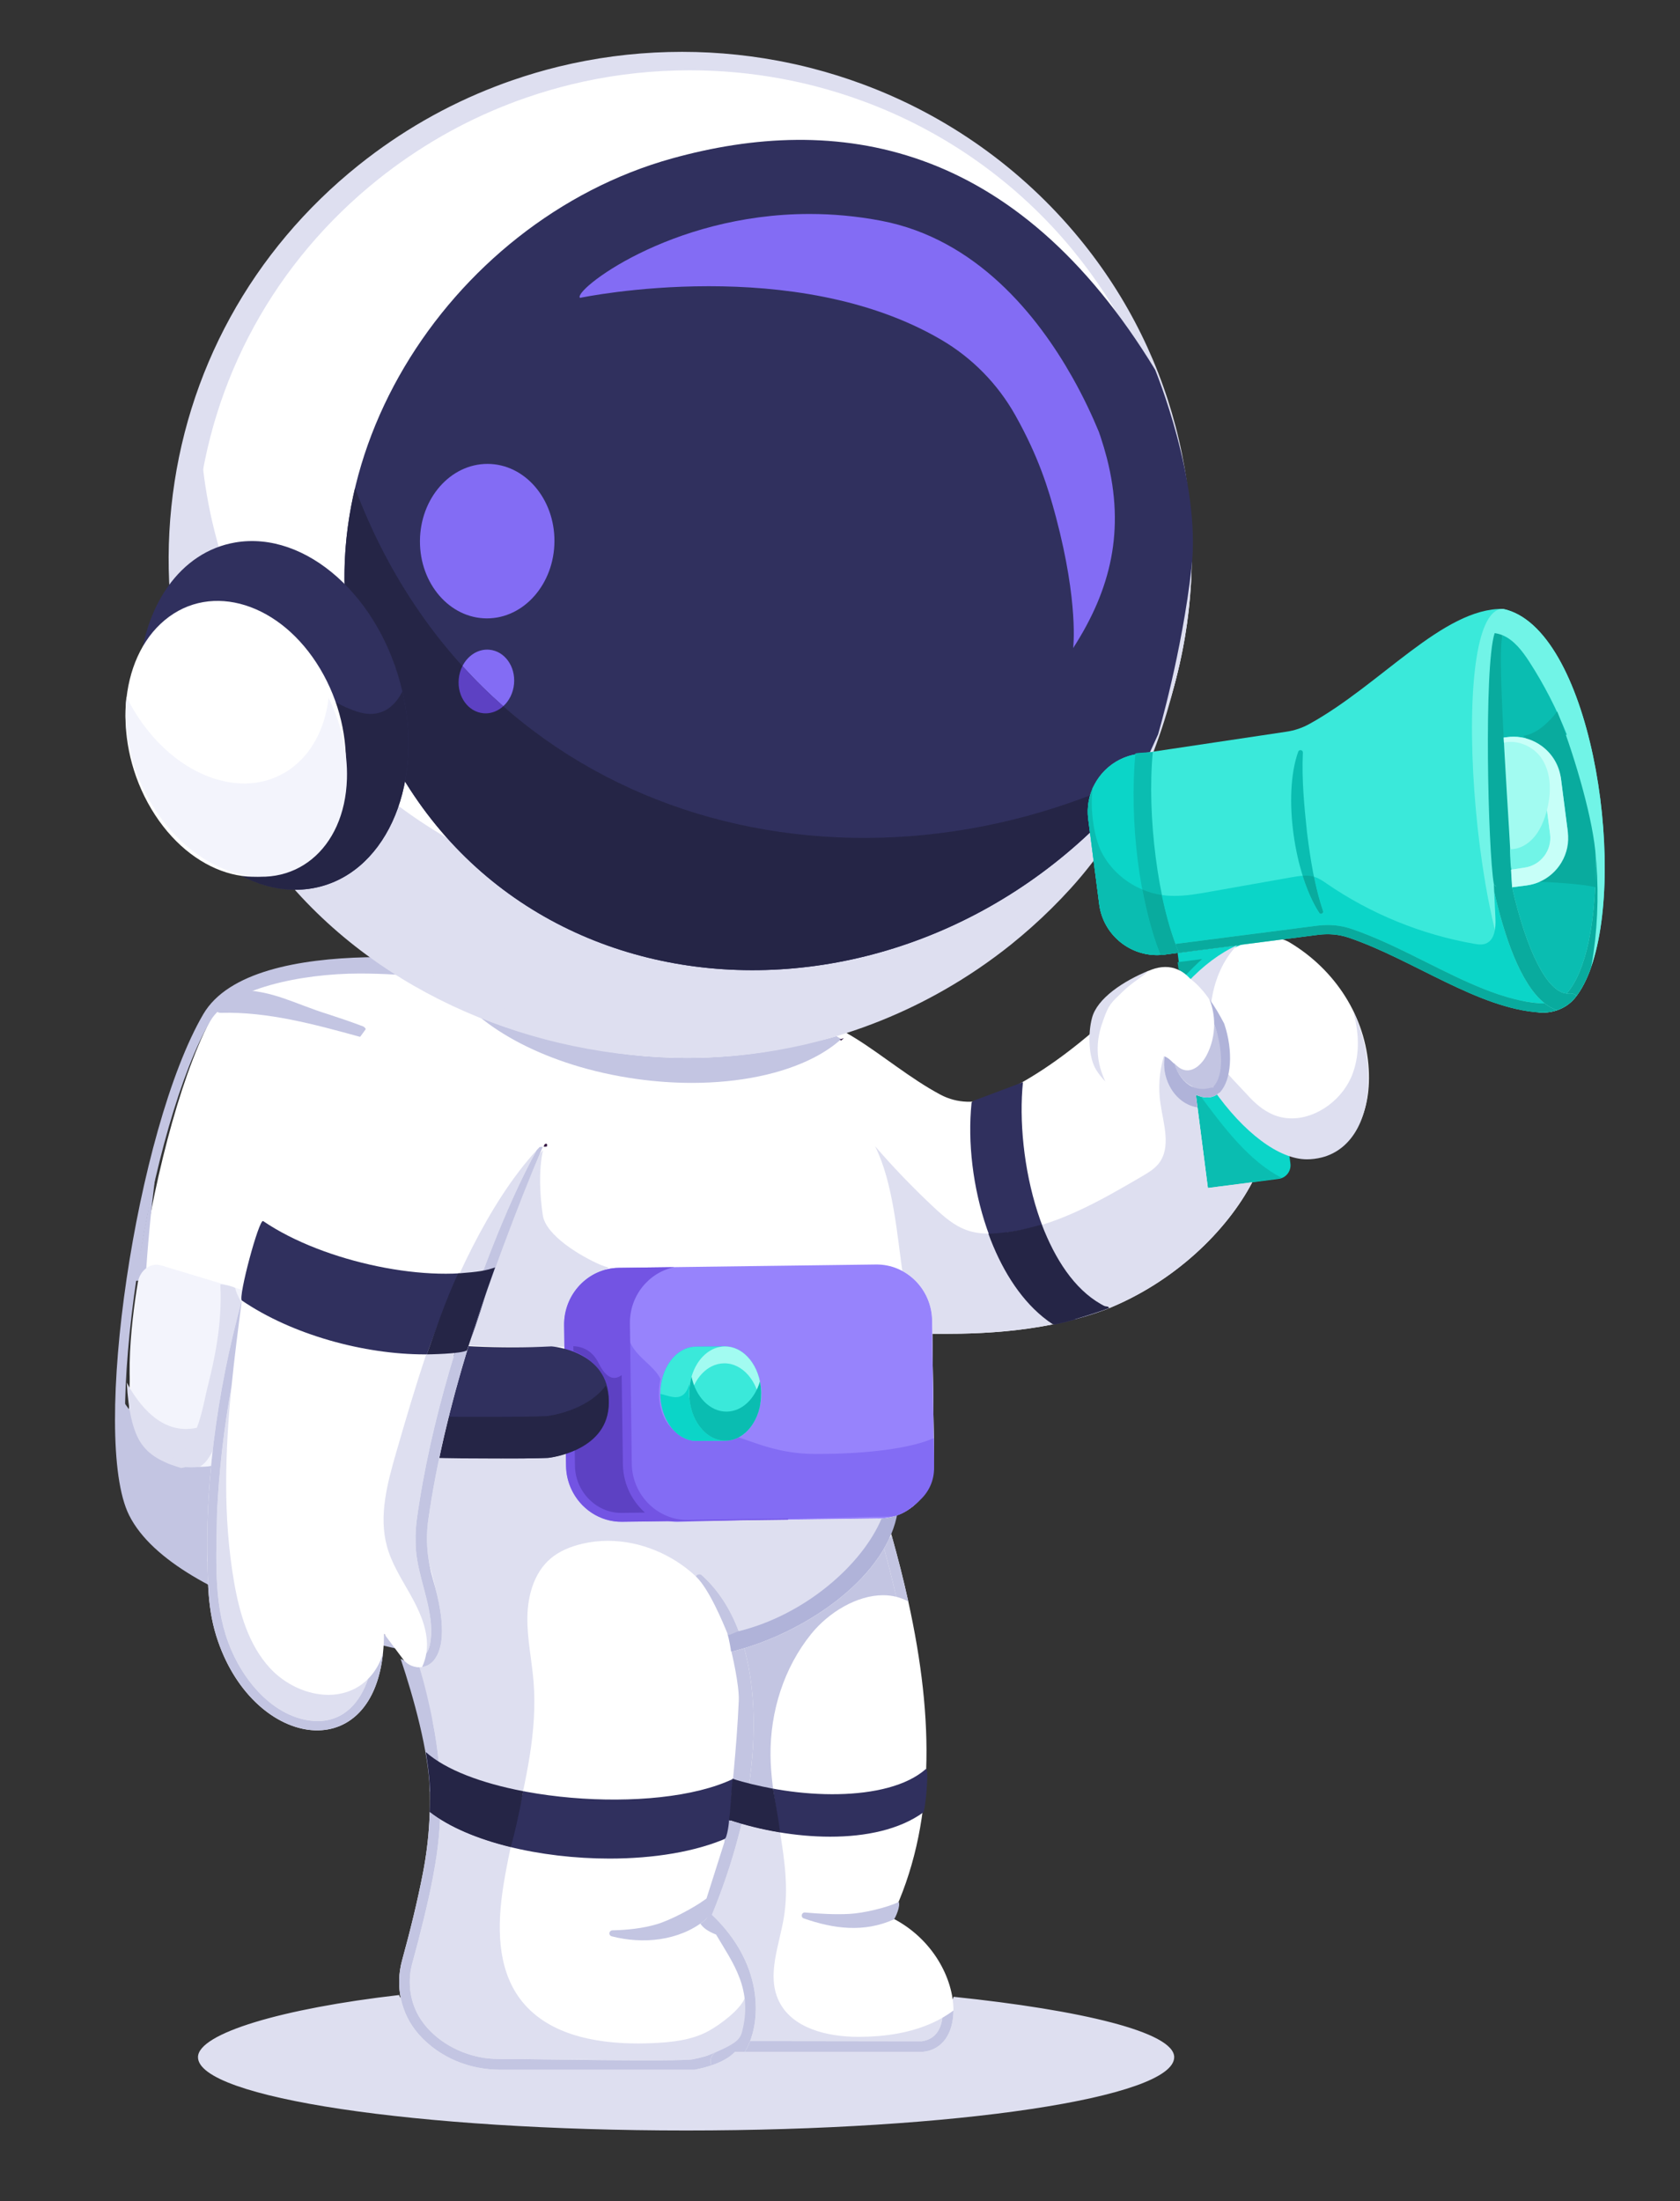
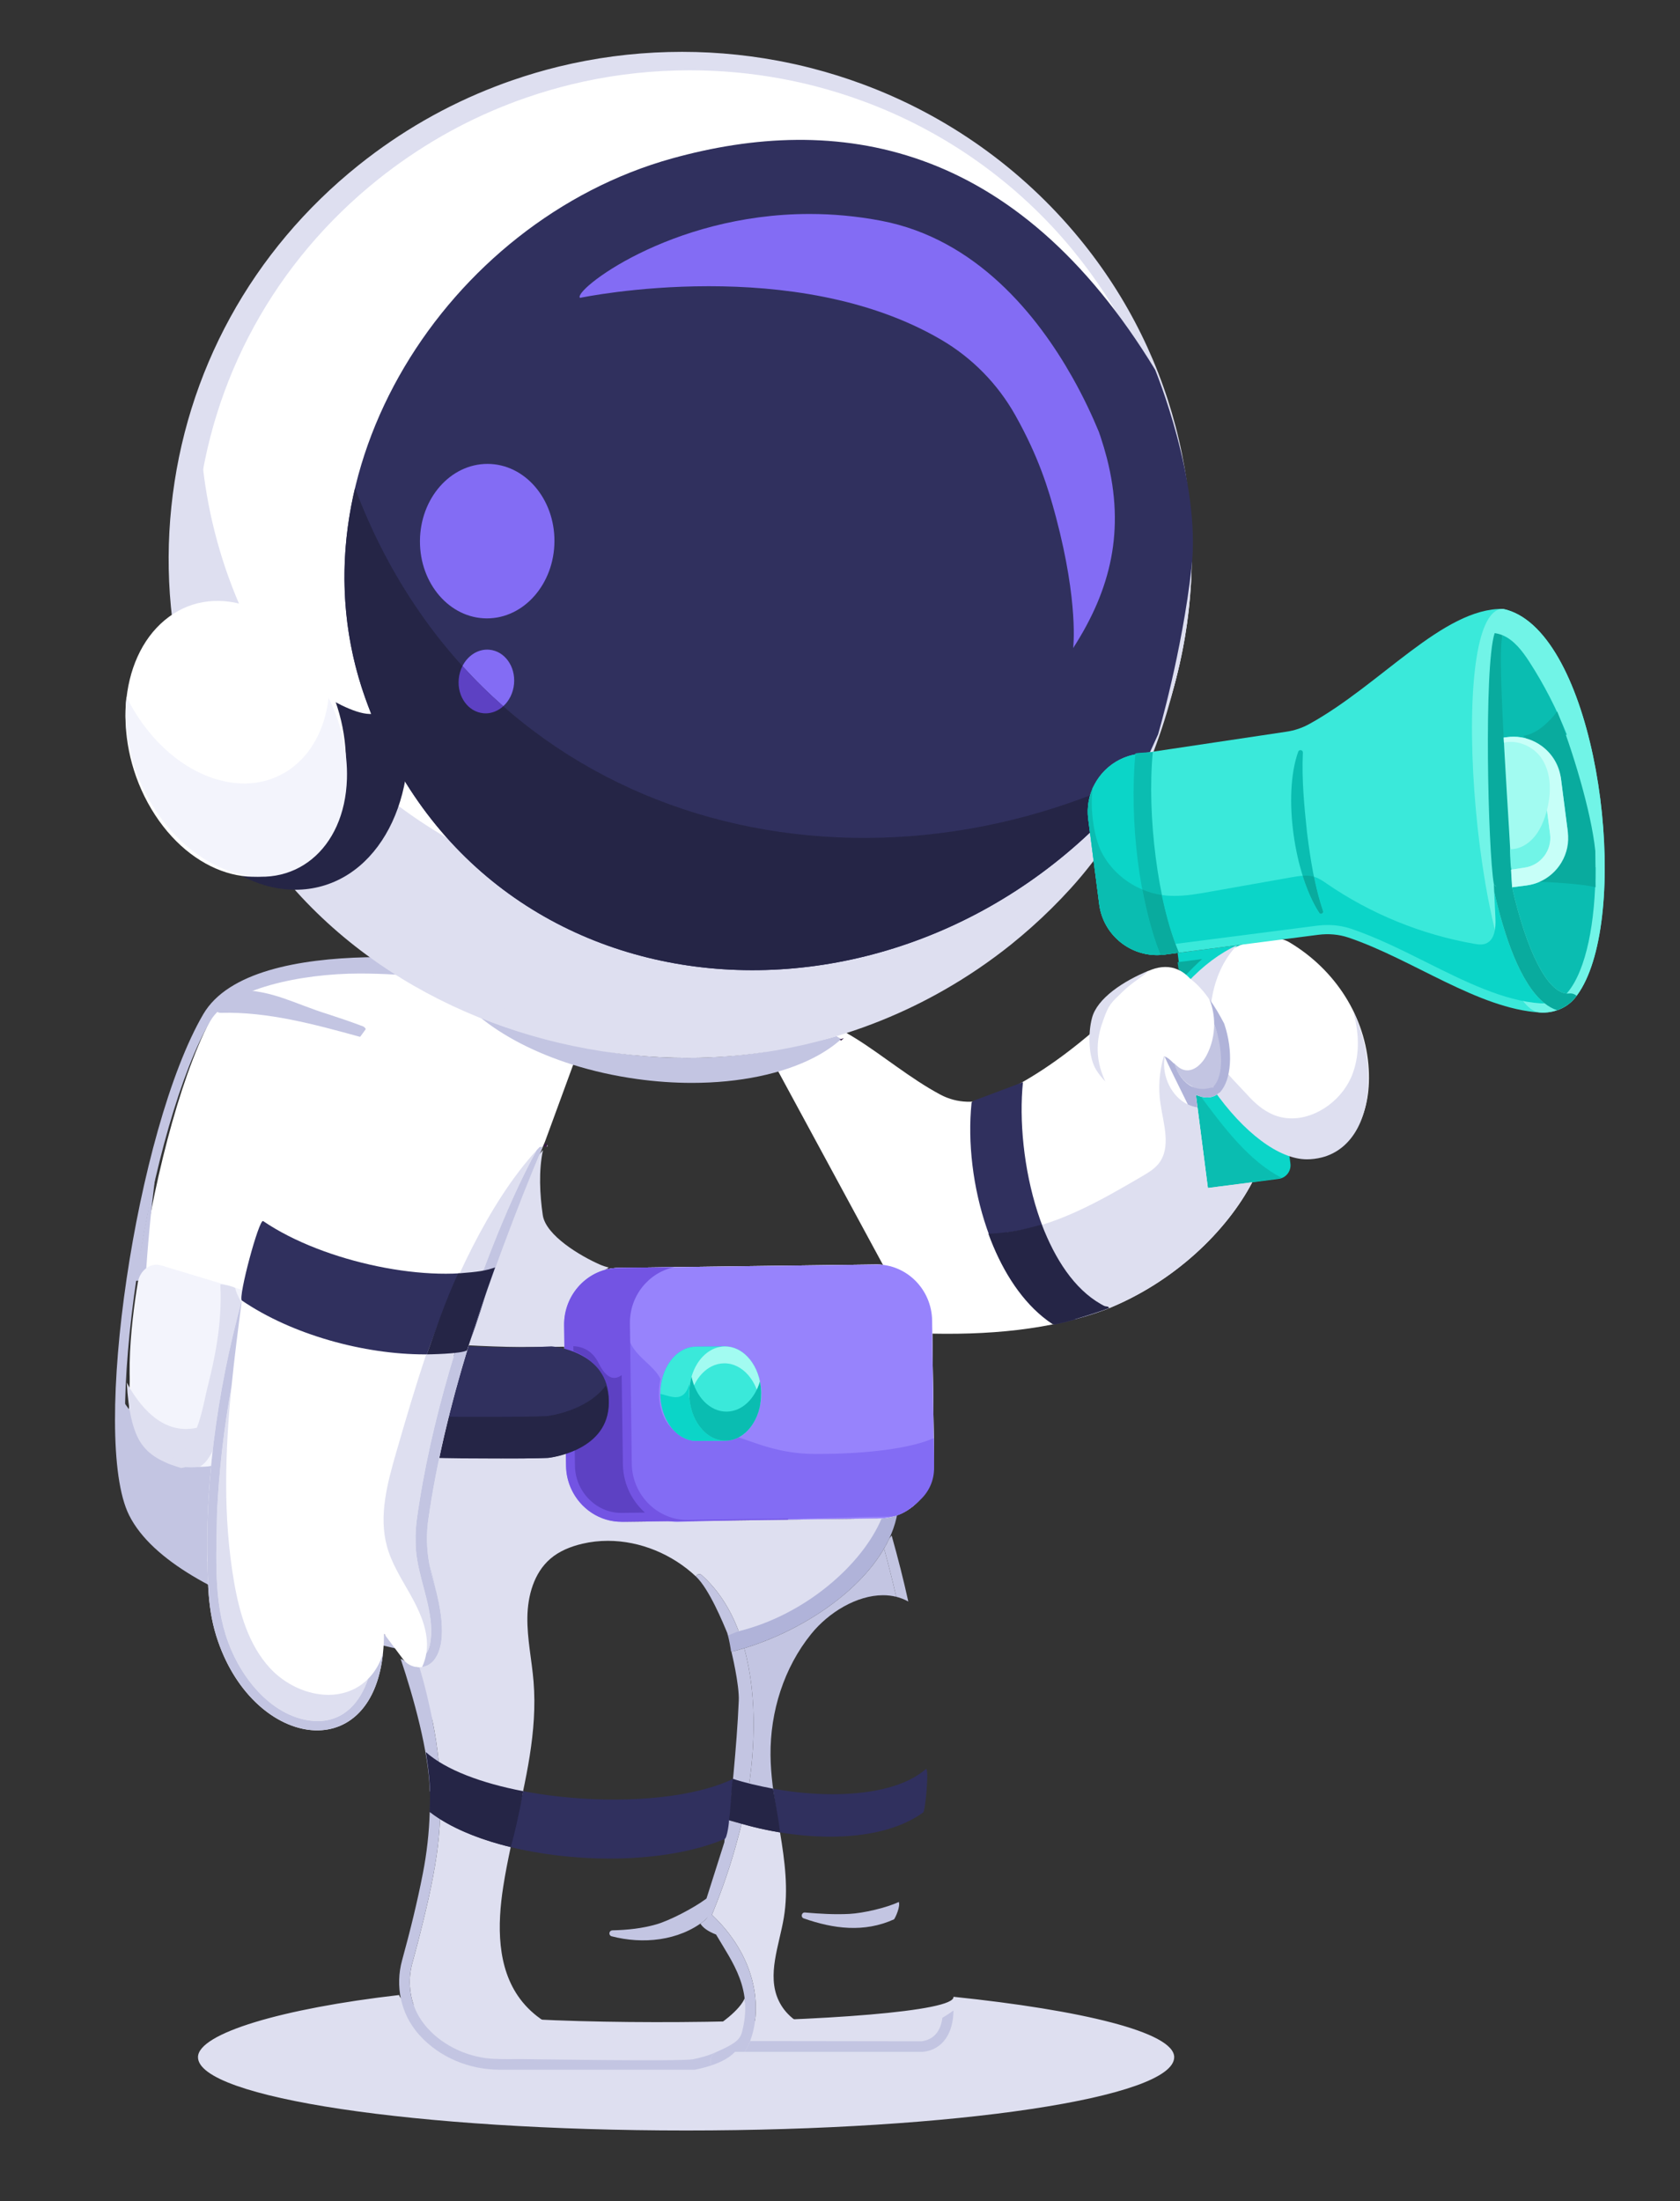
<svg xmlns="http://www.w3.org/2000/svg" xmlns:ns1="http://www.serif.com/" width="100%" height="100%" viewBox="0 0 2177 2852" version="1.1" xml:space="preserve" style="fill-rule:evenodd;clip-rule:evenodd;stroke-linejoin:round;stroke-miterlimit:2;">
  <rect x="0" y="0" width="2177" height="2852" fill="#333333" stroke="none" />
  <rect id="Plan-de-travail51" ns1:id="Plan de travail51" x="0" y="0" width="2176.47" height="2851.66" style="fill:none;" />
  <path d="M889.063,2760.5C539.742,2760.5 256.563,2717.97 256.563,2665.5C256.563,2634.7 365.977,2602.34 517.218,2584.98C527.477,2637.3 1240.78,2625.37 1235.52,2587.27C1400.76,2604.41 1521.56,2633.06 1521.56,2665.5C1521.56,2717.97 1238.38,2760.5 889.063,2760.5Z" style="fill:rgb(222,223,240);fill-rule:nonzero;" />
  <path d="M643.18,1265.17L633.549,1349.03L628.659,1391.75L544.144,2128.36C544.144,2128.36 501.341,2118.79 444.831,2100.58C433.776,2097.01 422.193,2093.13 410.308,2088.92C321.724,2057.58 216.182,2008.32 184.208,1944.2C136.419,1848.33 196.444,1451.27 279.901,1308.29C318.138,1242.74 453.008,1242.83 547.201,1251.77C557.729,1252.75 567.76,1253.86 577.073,1255.02C616.359,1259.81 643.18,1265.17 643.18,1265.17Z" style="fill:white;fill-rule:nonzero;" />
  <path d="M268.416,2034.3C228.586,2006.72 183.855,1978.99 167.257,1945.7C157.966,1927.07 156.582,1840.79 153.023,1803.91C184.941,1864.24 233.351,1870.46 274.027,1870.46C274.334,1870.46 273.721,1908.26 274.028,1908.26C270.581,1950.81 268.703,1992.92 268.416,2034.3Z" style="fill:rgb(195,197,226);" />
  <path d="M188.472,1660.01C185.691,1659.59 182.904,1659.38 180.126,1659.38C178.55,1659.38 176.978,1659.44 175.412,1659.57C183.04,1612.86 191.725,1567.23 201.257,1523.39C195.421,1570.56 191.091,1616.53 188.472,1660.01Z" style="fill:rgb(195,197,226);" />
  <path d="M465.956,1261.42C389.81,1261.42 296.88,1281.2 272.677,1322.67C234.854,1387.47 198.323,1514.21 177.341,1653.42C156.819,1789.59 156.854,1904.25 177.43,1945.53C224.849,2040.65 471.518,2096.06 532.256,2111.33L628.041,1276.33C588.378,1269.2 526.437,1261.42 465.956,1261.42ZM556.089,2145.15L541.154,2141.81C528.57,2138.99 227.637,2084.32 167.257,1963.18C117.354,1863.09 176.634,1462.76 263.362,1314.17C328.128,1203.2 633.128,1249.13 645.88,1251.69L658.294,1254.18L556.089,2145.15Z" style="fill:rgb(195,197,226);fill-rule:nonzero;" />
  <path d="M208.909,1639.64L330.378,1676.34C341.221,1679.62 348.815,1690.98 348.818,1704.03C348.826,1751.8 343.932,1862.14 299.766,1889.61C263.107,1912.42 211.573,1897.98 185.724,1861.47C156.811,1820.64 169.888,1714.17 178.564,1661.92C181.26,1645.68 195.156,1635.48 208.909,1639.64Z" style="fill:rgb(243,244,252);fill-rule:nonzero;" />
  <path d="M234.421,1902.1C214.525,1895.51 196.277,1889.03 183.345,1870.77C172.499,1855.45 166.133,1828.03 164.318,1791.38C165.846,1794.48 167.466,1797.43 169.174,1800.22C193.107,1839.17 218.401,1851.58 240.911,1851.58C254.533,1851.58 267.134,1847.04 277.799,1841.09C276.225,1851.67 274.75,1862.29 273.387,1872.85C263.088,1887.58 253.589,1899.79 234.421,1902.1Z" style="fill:rgb(222,223,240);fill-rule:nonzero;" />
  <path d="M211.789,1892.45C256.904,1883.27 261.295,1825.71 270.416,1791.38C276,1768.68 288.537,1717.5 285.511,1664.68C285.397,1662.69 304.682,1667.38 304.953,1669.21C306.225,1678.01 314.523,1687.57 314.326,1695.87C313.605,1716.25 295.146,1883.19 258.391,1900.57C247.613,1902.42 220.648,1900.99 211.789,1892.45Z" style="fill:rgb(222,223,240);fill-rule:nonzero;" />
  <path d="M465.477,1343.16C407.716,1327.32 347.047,1310.78 286.948,1312.34C268.843,1313.06 288.473,1283.94 306.619,1282.34C355.411,1283.5 379.867,1300.11 425.797,1314.34C440.672,1319.18 455.354,1324.2 470.076,1329.74C473.745,1331.12 475.601,1335.21 474.221,1338.88C472.894,1342.42 469.028,1344.27 465.477,1343.16Z" style="fill:rgb(195,197,226);fill-rule:nonzero;" />
  <path d="M1635.19,1220.65L1672.16,1507.65C1673.41,1517.37 1666.54,1526.27 1656.82,1527.52L1565.23,1539.32L1525.99,1234.71L1635.19,1220.65Z" style="fill:rgb(11,213,200);fill-rule:nonzero;" />
  <path d="M1549.14,1541.32L1531.03,1424.04C1534.99,1423.39 1538.99,1422.4 1543.07,1421.04C1546.72,1420.2 1550.21,1419.02 1553.57,1417.47C1585.59,1460.63 1618.15,1504.33 1661.27,1526.38L1549.14,1541.32Z" style="fill:rgb(10,189,177);" />
  <path d="M1536.65,1263.32C1533.58,1260.62 1530.42,1258.18 1527.18,1255.95L1525.99,1246.73L1557.77,1242.64C1550.63,1249.06 1543.6,1255.95 1536.65,1263.32Z" style="fill:rgb(9,171,158);" />
  <path d="M1546.45,1271.44C1575.86,1236.94 1611.4,1214.5 1654.62,1216.21C1660.23,1216.44 1665.76,1217.92 1670.58,1220.8C1670.88,1220.98 1671.19,1221.16 1671.5,1221.35C1730.05,1256.5 1769.73,1317.11 1773.62,1385.29C1777.26,1449.04 1749.35,1487.64 1711.7,1497.08C1660.71,1509.49 1621.05,1473.7 1581.09,1414.46L1546.45,1271.44Z" style="fill:white;fill-rule:nonzero;" />
  <path d="M1693.5,1502.15C1657.57,1502.15 1611.69,1468.05 1571.88,1411.01C1577.01,1401.96 1580.15,1390.65 1581.34,1378.03C1587.93,1389.81 1607.61,1408.93 1616.67,1418.97C1626.09,1429.41 1636.97,1438.93 1649.96,1444.35C1657.74,1447.61 1665.83,1449.11 1673.94,1449.11C1707.48,1449.1 1741.15,1423.47 1753.01,1390.64C1762.52,1364.36 1760.95,1335.85 1752.96,1308.77C1764.42,1333.06 1771.29,1359.32 1772.83,1386.37C1776.25,1446.15 1753.14,1489.62 1712.63,1499.77C1706.17,1501.35 1699.82,1502.15 1693.5,1502.15Z" style="fill:rgb(222,223,240);" />
  <path d="M1568.13,1313.27C1559.93,1298.73 1550.09,1285.04 1538.64,1272.96C1559.43,1250.91 1580.83,1234.9 1603.11,1224.77C1598.45,1229.58 1594.23,1234.83 1590.57,1240.38C1576.41,1261.88 1569.71,1287.44 1568.13,1313.27Z" style="fill:rgb(222,223,240);" />
  <path d="M985.182,1345.27L1073.26,1507.92L1192.17,1727.59C1280.21,1730.63 1362.27,1723.16 1433.56,1696.5C1521.88,1661.41 1589.87,1594.57 1622.7,1531.92L1565.23,1539.32L1549.68,1418.63C1590.34,1436.23 1602.06,1382.14 1584.41,1330.31C1576.45,1306.62 1562.24,1283.39 1541.93,1267.72C1503.01,1225.93 1444.22,1280.3 1416.4,1336.47C1372.99,1373.67 1329.97,1402.52 1287.41,1420.92C1265.38,1430.47 1240.22,1429.74 1219.04,1418.56C1142.03,1377.77 1073.48,1295.98 1005.95,1325.07L985.182,1345.27Z" style="fill:white;fill-rule:nonzero;" />
  <path d="M1454.7,1285C1439.41,1299.86 1436.89,1301.33 1429.79,1321.46C1422.22,1341.8 1416.84,1368.5 1432.35,1401.34C1427.98,1396.8 1424,1391.85 1420.52,1386.35C1410.15,1369.67 1409.83,1338.47 1415.02,1319.11C1421.54,1293.45 1456.34,1270.81 1488.62,1257.72C1479.76,1266.52 1468.38,1271.71 1454.7,1285Z" style="fill:rgb(222,223,240);fill-rule:nonzero;" />
  <path d="M1436.17,1694.95C1419.02,1703.02 1383.02,1713.04 1366.4,1716.29C1286.62,1666.03 1248.48,1530.73 1258.99,1428.94C1259.26,1426.4 1265.41,1424.96 1272.07,1422.31C1278.19,1419.87 1313.97,1406.78 1325.59,1402.1C1315.46,1500.13 1349.29,1655.61 1436.17,1694.95Z" style="fill:rgb(48,48,94);fill-rule:nonzero;" />
-   <path d="M1205.01,1720.62C1204.14,1720.62 1203.26,1720.61 1202.38,1720.61L1202.22,1708.99C1201.82,1679.93 1193.72,1666.31 1170.08,1652.92C1162.44,1599.93 1157.55,1532.34 1133.9,1485.11C1157.89,1512.87 1183.36,1539.36 1210.19,1564.42C1222.94,1576.34 1236.45,1588.21 1252.91,1593.98C1261.82,1597.14 1271.27,1598.35 1280.78,1598.48C1296.61,1642.15 1320.26,1680.97 1351.24,1706.34C1355.48,1709.82 1359.87,1713.05 1364.39,1716C1321.48,1724.64 1275.73,1728.23 1227.93,1728.23C1225.2,1728.23 1207.86,1728.38 1205.12,1728.35L1205.01,1720.62Z" style="fill:rgb(222,223,240);" />
  <path d="M1383.16,1699.56C1348.51,1679.8 1322.27,1641.71 1305.07,1596.93C1367.89,1589.13 1425.07,1556.27 1479.95,1524.13C1487.72,1519.56 1495.76,1514.85 1501.39,1507.75C1518.07,1486.68 1507.62,1456.35 1503.73,1429.75C1500.75,1409.33 1502.24,1388.22 1508.16,1368.41C1508.57,1368.55 1508.97,1368.7 1509.37,1368.86C1509.16,1369.37 1509.02,1369.94 1508.97,1370.56C1505.55,1395.24 1518.45,1421.21 1539.28,1431.14C1543.18,1433 1547.37,1434.3 1551.78,1434.92L1565.23,1539.32L1622.7,1531.92C1589.87,1594.57 1521.88,1661.41 1433.56,1696.5C1420.41,1701.42 1406.9,1705.68 1393.05,1709.35C1392.26,1706.15 1390.15,1703.3 1387,1701.65C1385.71,1700.98 1384.43,1700.28 1383.16,1699.56Z" style="fill:rgb(222,223,240);" />
  <path d="M1573.35,1414.55C1571.98,1416.52 1550.26,1412.4 1544.68,1407.5C1533.43,1402.1 1525.26,1390.51 1520.91,1377.1C1524.89,1381.09 1528.96,1384.91 1534.3,1386.31C1535.76,1386.7 1537.2,1386.88 1538.63,1386.88C1548.91,1386.88 1558.15,1377.47 1563.3,1367.84C1569.97,1355.33 1573.36,1341.15 1573.37,1326.99C1584.29,1356.82 1589.79,1386.24 1580.92,1401.27C1578.72,1405.01 1576.7,1409.72 1573.35,1414.55Z" style="fill:rgb(195,197,226);fill-rule:nonzero;" />
  <path d="M1581.15,1415.05C1578.89,1417.51 1575.93,1415.02 1572.44,1408.98C1572,1408.21 1574.05,1406.43 1576.25,1402.7C1585.11,1387.66 1584.29,1356.82 1573.37,1326.99C1573.37,1315.92 1571.31,1304.86 1567.15,1294.61C1574.43,1304.63 1580.64,1315.32 1586.35,1326.33C1598.54,1362.11 1595.57,1399.4 1581.15,1415.05Z" style="fill:rgb(176,179,217);fill-rule:nonzero;" />
-   <path d="M1551.78,1434.92C1547.37,1434.3 1543.18,1433 1539.28,1431.14C1518.45,1421.21 1505.55,1395.24 1508.97,1370.56C1509.02,1369.94 1509.16,1369.37 1509.37,1368.86C1514.26,1370.87 1518.04,1374.92 1521.91,1378.8C1526.06,1391.61 1533.87,1402.68 1544.61,1407.84C1548.75,1409.84 1553.32,1410.95 1558.29,1410.95C1561.52,1410.95 1564.92,1410.48 1568.47,1409.47C1569.4,1409.32 1570.28,1409.25 1571.13,1409.25C1575.84,1409.25 1579.25,1411.47 1581.15,1414.57C1576.79,1419.31 1571.15,1422.02 1564.24,1422.02C1559.89,1422.02 1555.04,1420.95 1549.68,1418.63L1551.78,1434.92Z" style="fill:rgb(176,179,217);fill-rule:nonzero;" />
+   <path d="M1551.78,1434.92C1547.37,1434.3 1543.18,1433 1539.28,1431.14C1509.02,1369.94 1509.16,1369.37 1509.37,1368.86C1514.26,1370.87 1518.04,1374.92 1521.91,1378.8C1526.06,1391.61 1533.87,1402.68 1544.61,1407.84C1548.75,1409.84 1553.32,1410.95 1558.29,1410.95C1561.52,1410.95 1564.92,1410.48 1568.47,1409.47C1569.4,1409.32 1570.28,1409.25 1571.13,1409.25C1575.84,1409.25 1579.25,1411.47 1581.15,1414.57C1576.79,1419.31 1571.15,1422.02 1564.24,1422.02C1559.89,1422.02 1555.04,1420.95 1549.68,1418.63L1551.78,1434.92Z" style="fill:rgb(176,179,217);fill-rule:nonzero;" />
  <path d="M1364.39,1716C1359.87,1713.05 1355.48,1709.82 1351.24,1706.34C1320.26,1680.97 1296.61,1642.15 1280.78,1598.48C1281.34,1598.48 1281.9,1598.49 1282.47,1598.49C1284.73,1598.49 1300.56,1597.63 1316.12,1594.79C1332.45,1591.81 1348.51,1586.83 1350,1586.64C1367.2,1631.42 1391.94,1670.01 1426.59,1689.77C1427.86,1690.49 1429.14,1691.19 1430.43,1691.86C1433.58,1693.51 1436.33,1691.82 1437.12,1695.02C1427.87,1698.61 1378.92,1714.87 1364.39,1716Z" style="fill:rgb(37,37,70);fill-rule:nonzero;" />
-   <path d="M527.169,2161.29C557.823,2246.64 565.357,2338.9 547.857,2427.91C540.729,2464.47 531.516,2501.96 521.028,2540.04C511.87,2573.3 519.346,2609.28 542.12,2635.3L543.164,2636.52C569.646,2666.01 608.239,2681.78 647.875,2681.78L900.292,2681.78C924.632,2676.91 942.313,2669.32 952.453,2658.6L1195.83,2658.6C1221.96,2656.1 1235.41,2633.68 1235.52,2604.99C1235.64,2564.61 1209.45,2511.87 1155.27,2484.75C1212.05,2366.48 1210.9,2228.91 1177,2075.12C1170.85,2047.13 1163.61,2018.68 1155.44,1989.65C1153.47,1982.81 1151.5,1975.91 1149.47,1969.02C1149.64,1968.15 1149.82,1967.22 1149.99,1966.35C1153.76,1947.4 1157,1928.39 1159.84,1909.33C1187.08,1725.11 1169.93,1539.33 1091.52,1424.3L1021.98,1325.79L610.557,1244.66L500.166,1947.17C491.183,2004.36 495.24,2062.66 511.87,2117.83C514.479,2126.52 517.377,2135.09 520.622,2143.61C522.823,2149.52 525.026,2155.38 527.169,2161.29Z" style="fill:white;fill-rule:nonzero;" />
  <path d="M947.292,2139.95C947.157,2137.3 944.73,2123.59 942.668,2116.82C1025.89,2095.86 1123.33,2031.91 1139.3,1960.68C1140.7,1954.44 1146.9,1950.51 1153.14,1951.91C1159.39,1953.31 1163.32,1959.51 1161.92,1965.76C1143.31,2048.71 1038.91,2117.24 950.132,2139.6C949.182,2139.84 948.223,2139.95 947.292,2139.95Z" style="fill:rgb(176,179,217);fill-rule:nonzero;" />
  <path d="M1158.51,2486.91C1119.72,2504.48 1079.9,2499.2 1041.39,2485.64C1037.22,2484.07 1038.71,2477.65 1043.14,2478.07C1062.34,2479.72 1081.59,2480.86 1100.66,2479.88C1118.53,2478.96 1148.91,2471.95 1164.67,2464.4C1166.97,2470.13 1160.4,2484.6 1158.51,2486.91Z" style="fill:rgb(195,197,226);fill-rule:nonzero;" />
  <path d="M913.223,2488.28C879.363,2515.16 832.713,2519.28 792.613,2508.9C790.512,2508.35 789.252,2506.2 789.813,2504.1C790.272,2502.34 791.853,2501.18 793.573,2501.16C813.203,2500.74 832.313,2498.65 850.252,2493.5C868.252,2488.42 899.197,2471.9 913.477,2461.4C925.717,2452.83 924.632,2478.62 913.223,2488.28Z" style="fill:rgb(195,197,226);fill-rule:nonzero;" />
  <path d="M1075.84,2379.83C1031.16,2379.83 984.272,2371.27 944.662,2358.01C942.768,2337.08 946.975,2323.83 949.553,2304.28C1030.25,2331.31 1150.22,2335.79 1199.59,2292.29C1204.39,2288.05 1199.3,2346.3 1196.29,2348.47C1165.41,2370.77 1121.8,2379.83 1075.84,2379.83Z" style="fill:rgb(48,48,94);fill-rule:nonzero;" />
  <path d="M789.863,2408.19C700.331,2408.19 606.844,2386.57 556.841,2347.71C558.088,2320.01 556.86,2301.78 551.75,2270.13C622.588,2333.63 849.988,2352.98 950.268,2304.78C951.723,2316.49 945.192,2380.13 943.481,2380.9C901.988,2399.46 846.718,2408.19 789.863,2408.19Z" style="fill:rgb(48,48,94);fill-rule:nonzero;" />
  <path d="M897.902,2668.22C884.656,2670.74 675.75,2667.97 676.692,2668.01C675.752,2668 674.779,2668 673.774,2668C671.445,2668 668.956,2668.02 666.364,2668.03C663.771,2668.05 661.075,2668.06 658.326,2668.06C646.06,2668.06 632.797,2667.75 623.438,2665.75C591.102,2659.94 559.143,2640.6 542.596,2612.35C530.487,2591.07 527.813,2565.38 534.833,2541.72L542.099,2514.53C551.381,2477.95 560.398,2441.14 565.838,2403.73C568.034,2388.26 569.506,2372.7 570.26,2357.09C594.729,2372.54 626.495,2384.73 661.797,2393.33C658.169,2410.27 654.82,2427.23 652.164,2444.25C644.341,2494.14 643.761,2549.54 673.953,2590.04C707.792,2635.33 768.833,2647.75 826.473,2647.75C833.002,2647.74 839.493,2647.59 845.882,2647.3C870.743,2646.2 896.302,2643.53 918.083,2631.65C932.902,2623.54 959.311,2604.13 965.231,2588.59C966.941,2612.88 970.451,2638.04 950.311,2652.2C940.971,2656.63 907.541,2666.39 897.902,2668.22Z" style="fill:rgb(222,223,240);" />
  <path d="M1184.76,2644.93C1168.51,2644.93 1134.22,2644.86 1096.85,2644.8C1059.51,2644.73 1019.09,2644.66 990.542,2644.66C983.583,2644.66 977.323,2644.66 971.993,2644.67C980.912,2621.52 981.142,2594.14 975.943,2570.94C968.272,2536.07 948.182,2505.19 922.552,2481.04C936.103,2448.01 947.782,2414.14 956.772,2379.53C958.233,2374.21 959.632,2368.72 960.983,2363.08C976.882,2367.67 993.662,2371.48 1010.8,2374.3C1016.92,2411.2 1021.82,2447.97 1015.73,2484.64C1009.76,2520.62 993.532,2558.69 1008.83,2591.78C1025.66,2628.21 1072.08,2639.18 1112.27,2639.18L1112.91,2639.18C1147.91,2639.07 1183.6,2633.85 1214.84,2617.92C1216.98,2616.81 1219.1,2615.66 1221.19,2614.45C1219.26,2629.66 1211.81,2642.39 1194.52,2644.89C1195.39,2644.92 1191.74,2644.93 1184.76,2644.93Z" style="fill:rgb(222,223,240);" />
  <path d="M666.747,2370.83C627.849,2361.36 593.846,2347.31 570.843,2329.26C570.64,2296.72 567.336,2264.2 560.99,2232.31C557.351,2212.28 534.568,2182.17 528.285,2162.82C531.684,2162.63 535.112,2161.97 538.489,2160.79C560.199,2153.76 568.454,2127.6 569.08,2107.66C570.346,2081.4 564.22,2054.95 557.303,2030.55C551.218,2008.64 549.353,1985.72 552.086,1963.22C556.359,1933.4 562.116,1902.42 568.62,1872.26C603.525,1874.71 651.305,1885.85 673.576,1885.85C695.76,1885.85 731.627,1869.4 733.837,1869.29L734.427,1869.24C737.197,1868.95 740.227,1868.48 743.437,1867.81L743.737,1889.8C744.327,1932.96 766.856,1971.86 809.886,1971.86L810.936,1971.86L1142.38,1967.55C1117.22,2027.62 1042.91,2092.55 957.243,2113.6C946.603,2085.42 931.032,2060.36 909.223,2040.85C908.343,2040.09 907.223,2039.68 906.093,2039.68C905.152,2039.68 904.203,2039.96 903.373,2040.55C902.613,2041.08 902.052,2041.79 901.723,2042.58C871.203,2013.85 829.502,1996.47 787.723,1996.47C776.642,1996.47 765.552,1997.69 754.672,2000.25C739.603,2003.78 724.713,2009.7 713.013,2019.84C691.916,2038.09 683.804,2067.58 683.398,2095.52C682.992,2123.45 689.135,2150.97 691.394,2178.79C696.675,2243.49 681.044,2307.05 666.747,2370.83Z" style="fill:rgb(222,223,240);" />
  <path d="M1006.71,2350.05C992.792,2347.49 979.073,2344.23 965.912,2340.38C978.313,2277.03 982.353,2200.35 964.412,2135.64C1034.55,2114.5 1110.87,2066.43 1145.64,2006.4C1151.26,2027.1 1156.56,2047.98 1161.37,2068.99C1155.81,2067.61 1150.09,2066.96 1144.3,2066.96C1110.37,2066.96 1073.78,2089.16 1051.19,2117.13C1015.78,2160.94 997.943,2217.84 998.463,2274.23C998.713,2299.57 1002.49,2324.84 1006.71,2350.05Z" style="fill:rgb(195,197,226);" />
  <path d="M674.075,1745.37C656.63,1745.37 624.142,1744.13 607.109,1743.17C631.963,1662.73 662.656,1580.75 695.557,1499.76C698.205,1496.54 700.905,1493.34 703.645,1490.18C697.91,1516.43 699.45,1547.79 703.333,1574.33C707.153,1600.93 752.576,1627.65 777.146,1638.43C780.946,1640.11 784.866,1641.37 788.876,1642.33C782.876,1645.88 777.316,1650.25 772.316,1655.38C757.556,1670.53 749.586,1690.45 749.876,1711.48L750.326,1744.92C749.116,1744.78 747.936,1744.67 746.806,1744.59L746.176,1744.55L745.546,1744.58C731.881,1745.29 687.661,1745.37 674.075,1745.37Z" style="fill:rgb(222,223,240);" />
  <path d="M900.292,2681.78L647.875,2681.78C608.239,2681.78 569.646,2666.01 543.164,2636.52L542.12,2635.3C519.346,2609.28 511.87,2573.3 521.028,2540.04C531.516,2501.96 540.729,2464.47 547.857,2427.91C553.071,2401.38 556.063,2374.58 556.883,2347.75C561.047,2350.98 565.521,2354.1 570.26,2357.09C569.506,2372.7 568.034,2388.26 565.838,2403.73C560.398,2441.14 551.381,2477.95 542.099,2514.53L534.833,2541.72C527.813,2565.38 530.487,2591.07 542.596,2612.35C559.143,2640.6 591.102,2659.94 623.438,2665.75C632.797,2667.75 646.06,2668.06 658.326,2668.06C661.075,2668.06 663.771,2668.05 666.364,2668.03C668.956,2668.02 671.445,2668 673.774,2668C674.779,2668 675.752,2668 676.692,2668.01C675.75,2667.97 882.867,2671.26 897.902,2668.22C907.642,2666.25 918.453,2663.46 927.792,2659.03C927.743,2659.07 927.682,2659.1 927.632,2659.14C920.532,2663.45 919.392,2670.54 921.752,2676.2C915.323,2678.35 908.152,2680.2 900.292,2681.78ZM1195.83,2658.6L965.213,2658.6C967.873,2654.19 970.123,2649.53 971.993,2644.67C977.323,2644.66 983.583,2644.66 990.542,2644.66C1019.09,2644.66 1059.51,2644.73 1096.85,2644.8C1134.22,2644.86 1168.51,2644.93 1184.76,2644.93C1191.74,2644.93 1195.39,2644.92 1194.52,2644.89C1211.81,2642.39 1219.26,2629.66 1221.19,2614.45C1226.13,2611.6 1230.93,2608.45 1235.52,2604.99C1235.41,2633.68 1221.96,2656.1 1195.83,2658.6ZM570.843,2329.26C568.75,2327.61 566.753,2325.94 564.846,2324.23C562.635,2322.25 559.873,2321.27 557.12,2321.27L556.99,2321.27C555.843,2270.36 535.508,2197.91 519.164,2149.33C523.287,2150.81 536.773,2160.01 541.21,2160.01C541.905,2160.01 542.602,2159.99 543.3,2159.95C549.583,2179.3 557.351,2212.28 560.99,2232.31C567.336,2264.2 570.64,2296.72 570.843,2329.26ZM1177,2075.12C1171.99,2072.34 1166.75,2070.32 1161.37,2068.99C1156.56,2047.98 1151.26,2027.1 1145.64,2006.4C1148.18,2002.01 1150.5,1997.55 1152.58,1993.04C1153.54,1991.91 1154.49,1990.78 1155.44,1989.65C1163.61,2018.68 1170.85,2047.13 1177,2075.12Z" style="fill:rgb(195,197,226);fill-rule:nonzero;" />
  <path d="M677.822,2320.83C675.917,2335.33 666.215,2379.3 661.725,2393.31C619.59,2383.04 582.493,2367.64 556.841,2347.71C558.088,2320.01 556.86,2301.78 551.75,2270.13C577.562,2293.26 624.16,2310.54 677.822,2320.83Z" style="fill:rgb(37,37,70);fill-rule:nonzero;" />
  <path d="M921.752,2676.2C919.392,2670.54 920.532,2663.45 927.632,2659.14C927.682,2659.1 927.743,2659.07 927.792,2659.03C948.026,2650.09 958.44,2644.41 961.313,2633.68C976.323,2577.64 949.613,2543.45 927.882,2506.6C917.313,2502.5 910.853,2497.74 907.583,2492.47C909.502,2491.14 911.382,2489.74 913.223,2488.28C921.213,2481.51 917.083,2471.02 909.693,2468.28C911.313,2465.5 913.282,2462.66 915.542,2459.78L938.603,2387.17L939.113,2382.79C942.333,2381.43 945.205,2359.41 944.536,2358.64C947.416,2359.53 958.032,2362.23 960.983,2363.08C959.632,2368.72 958.233,2374.21 956.772,2379.53C947.782,2414.14 936.103,2448.01 922.552,2481.04C948.182,2505.19 968.272,2536.07 975.943,2570.94C981.142,2594.14 980.912,2621.52 971.993,2644.67C970.123,2649.53 967.873,2654.19 965.213,2658.6C965.213,2658.6 955.205,2658.61 952.453,2658.6C945.583,2665.86 935.262,2671.68 921.752,2676.2Z" style="fill:rgb(195,197,226);" />
  <path d="M965.912,2340.38C961.203,2339 952.018,2337.55 947.478,2336.03C946.248,2335.62 954.685,2266.59 957.318,2203.68C958.201,2182.59 947.762,2139.94 947.762,2139.94C948.542,2139.91 949.343,2139.8 950.132,2139.6C954.853,2138.41 959.623,2137.09 964.412,2135.64C982.353,2200.35 978.313,2277.03 965.912,2340.38Z" style="fill:rgb(195,197,226);" />
  <path d="M1001.78,2317.62C1002.57,2321.94 1009.53,2361.22 1010.8,2374.3C987.681,2370.49 965.194,2364.88 944.662,2358.01C947.469,2339.44 946.865,2324.33 949.443,2304.78C964.916,2309.97 984.281,2314.3 1001.78,2317.62Z" style="fill:rgb(37,37,70);fill-rule:nonzero;" />
  <path d="M943.603,2118.82C936.853,2102.27 918.892,2058.76 901.723,2042.58C902.052,2041.79 902.613,2041.08 903.373,2040.55C904.203,2039.96 905.152,2039.68 906.093,2039.68C907.223,2039.68 908.343,2040.09 909.223,2040.85C931.032,2060.36 946.603,2085.42 957.243,2113.6C954.012,2114.57 946.802,2117.97 943.603,2118.82Z" style="fill:rgb(195,197,226);" />
  <path d="M1139.58,1967.51L806.203,1971.83C766.743,1972.36 733.983,1939.67 733.422,1899.16L730.963,1717.29C730.482,1681.83 754.853,1651.72 787.432,1644.44C792.042,1643.38 796.833,1642.84 801.752,1642.76L1135.09,1638.44C1174.59,1637.91 1207.36,1670.6 1207.87,1711.1L1209.85,1855.16L1210.37,1892.98C1210.93,1933.49 1179.04,1966.98 1139.58,1967.51Z" style="fill:white;fill-rule:nonzero;" />
  <path d="M1139.58,1967.51L806.203,1971.83C766.743,1972.36 733.983,1939.67 733.422,1899.16L730.963,1717.29C730.482,1681.83 754.853,1651.72 787.432,1644.44C792.042,1643.38 796.833,1642.84 801.752,1642.76L1135.09,1638.44C1174.59,1637.91 1207.36,1670.6 1207.87,1711.1L1209.85,1855.16L1210.37,1892.98C1210.93,1933.49 1179.04,1966.98 1139.58,1967.51Z" style="fill:white;fill-rule:nonzero;" />
  <path d="M1139.58,1967.51L806.203,1971.83C766.743,1972.36 733.983,1939.67 733.422,1899.16L730.963,1717.29C730.482,1681.83 754.853,1651.72 787.432,1644.44C792.042,1643.38 796.833,1642.84 801.752,1642.76L1135.09,1638.44C1174.59,1637.91 1207.36,1670.6 1207.87,1711.1L1209.85,1855.16L1210.37,1892.98C1210.93,1933.49 1179.04,1966.98 1139.58,1967.51Z" style="fill:rgb(151,131,252);fill-rule:nonzero;" />
  <path d="M877.252,1971.84C861.613,1971.84 847.002,1965.55 835.703,1954.27C824.063,1942.65 817.532,1927.14 817.323,1910.6L813.833,1730.99C819.143,1756.42 846.593,1767.3 855.922,1786.8C854.542,1793.07 853.843,1799.62 853.902,1806.31C854.203,1844.43 878.932,1866.29 909.093,1866.29L909.402,1866.29L935.373,1866.11C941.132,1866.07 946.402,1863.78 950.313,1860.01C979.882,1869.79 1010.06,1883.75 1055.79,1883.92L1058.18,1883.92C1123.8,1883.92 1179.76,1876.79 1209.86,1863.49L1210.38,1901.77C1210.58,1916.6 1204.95,1930.67 1194.51,1941.38C1184.08,1952.09 1168.58,1964.83 1153.75,1965.02L1129.45,1965.34L878.323,1971.83C877.963,1971.83 877.603,1971.84 877.252,1971.84Z" style="fill:rgb(131,108,244);fill-rule:nonzero;" />
  <path d="M1021.65,1967.77L1021,1969.08L806.182,1971.85C777.262,1972.19 751.963,1954.78 740.302,1929.43C736.032,1920.25 733.583,1910.02 733.463,1899.18L732.333,1818.38L731.963,1791.71L731.363,1744.9L730.973,1717.31C730.432,1676.79 762.282,1643.3 801.752,1642.77L873.782,1641.87C840.662,1648.71 815.802,1679.05 816.262,1714.84L816.973,1768.83L817.593,1813.1L818.703,1896.81C819.292,1937.22 852.052,1969.93 891.493,1969.46L1021.65,1967.77Z" style="fill:rgb(115,84,227);fill-rule:nonzero;" />
  <path d="M804.762,1960.27C789.182,1960.27 774.672,1953.93 763.422,1942.69C751.782,1931.07 745.251,1915.56 745.042,1899.03L744.723,1875.93C766.422,1865.77 787.373,1846.47 787.573,1813.5C787.792,1778.14 765.172,1759.33 743.021,1750.59L742.943,1744.23C754.901,1744.83 767.662,1749.93 775.682,1766.21C782.522,1780.09 789.443,1785.39 796.002,1785.39C799.302,1785.39 802.512,1784.05 805.583,1781.78L807.152,1896.92C807.443,1919.53 816.382,1940.76 832.333,1956.68C833.432,1957.78 834.552,1958.84 835.703,1959.87L806.042,1960.25C805.613,1960.26 805.193,1960.27 804.762,1960.27Z" style="fill:rgb(93,65,195);fill-rule:nonzero;" />
  <path d="M948.963,1805.58C949.022,1812.31 940.223,1866.67 940.223,1866.67C940.223,1866.67 923.453,1866.79 902.843,1866.94C877.103,1867.12 856.022,1839.95 855.752,1806.24C855.483,1772.54 876.132,1745.07 901.873,1744.89C919.243,1744.76 939.252,1744.62 939.252,1744.62C939.252,1744.62 948.873,1794.62 948.963,1805.58Z" style="fill:rgb(34,167,240);fill-rule:nonzero;" />
  <path d="M948.963,1805.58C949.022,1812.31 940.223,1866.67 940.223,1866.67C940.223,1866.67 923.453,1866.79 902.843,1866.94C877.103,1867.12 856.022,1839.95 855.752,1806.24C855.483,1772.54 876.132,1745.07 901.873,1744.89C919.243,1744.76 939.252,1744.62 939.252,1744.62C939.252,1744.62 948.873,1794.62 948.963,1805.58Z" style="fill:rgb(58,233,218);fill-rule:nonzero;" />
  <path d="M893.141,1793.84C910.529,1843.57 940.223,1866.67 940.223,1866.67C940.223,1866.67 923.453,1866.79 902.843,1866.94C877.103,1867.12 856.022,1839.95 855.752,1806.24C866.875,1807.76 885.421,1819.89 893.141,1793.84Z" style="fill:rgb(11,213,200);fill-rule:nonzero;" />
  <path d="M986.343,1805.32C986.613,1839.02 965.963,1866.49 940.223,1866.67C914.483,1866.86 893.402,1839.68 893.132,1805.98C892.863,1772.27 913.512,1744.8 939.252,1744.62C964.993,1744.44 986.073,1771.61 986.343,1805.32Z" style="fill:rgb(58,233,218);fill-rule:nonzero;" />
  <path d="M985.623,1816.75C986.083,1813.38 986.333,1809.9 986.353,1806.36C986.333,1809.91 986.093,1813.38 985.623,1816.75ZM985.743,1796.05C983.823,1780.67 977.532,1767.21 968.613,1757.93C977.532,1767.21 983.823,1780.67 985.743,1796.05Z" style="fill:white;fill-rule:nonzero;" />
  <path d="M910.412,1758.02C912.103,1756.24 913.892,1754.6 915.772,1753.14C913.892,1754.6 912.103,1756.24 910.412,1758.02Z" style="fill:rgb(186,215,249);fill-rule:nonzero;" />
  <path d="M915.772,1753.14C922.632,1747.78 930.642,1744.68 939.233,1744.62C930.652,1744.69 922.632,1747.79 915.772,1753.14Z" style="fill:rgb(195,186,199);fill-rule:nonzero;" />
  <path d="M968.563,1757.88L968.563,1757.87L968.563,1757.88Z" style="fill:white;fill-rule:nonzero;" />
  <path d="M985.142,1819.72C982.093,1789.67 962.432,1766.48 938.713,1766.48L938.453,1766.48C916.493,1766.65 898.282,1786.66 893.542,1813.44C893.302,1811 893.162,1808.53 893.142,1806C892.993,1786.61 899.743,1769.28 910.412,1758.02C912.103,1756.24 913.892,1754.6 915.772,1753.14C922.632,1747.79 930.652,1744.69 939.233,1744.62L939.493,1744.62C950.463,1744.62 960.563,1749.57 968.563,1757.87L968.563,1757.88C968.583,1757.89 968.603,1757.91 968.613,1757.93C977.532,1767.21 983.823,1780.67 985.743,1796.05C986.113,1799.07 986.323,1802.16 986.343,1805.31C986.353,1805.66 986.353,1806.01 986.353,1806.36C986.333,1809.9 986.083,1813.38 985.623,1816.75C985.483,1817.75 985.323,1818.74 985.142,1819.72Z" style="fill:rgb(162,251,241);fill-rule:nonzero;" />
  <path d="M893.142,1806C893.412,1839.67 914.483,1866.85 940.233,1866.68C965.983,1866.47 986.613,1839.02 986.343,1805.31C986.313,1800 985.752,1794.82 984.733,1789.93C978.123,1812.71 961.353,1828.9 941.613,1829.04C919.953,1829.22 901.552,1809.98 896.132,1783.76C894.152,1790.65 893.093,1798.15 893.142,1806Z" style="fill:rgb(10,189,177);fill-rule:nonzero;" />
  <path d="M714.614,1744.54C714.614,1744.54 789.285,1749.66 788.874,1815.21C788.476,1880.78 709.809,1889.01 709.809,1889.01C709.809,1889.01 625.512,1893.11 519.164,1882.63C434.259,1874.26 377.403,1719.81 519.164,1736.74C580.088,1744.02 647.213,1748.01 714.614,1744.54Z" style="fill:rgb(48,48,94);fill-rule:nonzero;" />
  <path d="M663.924,1889.77C634.005,1889.77 565.878,1890.31 517.339,1887C518.096,1883.7 518.857,1880.42 519.624,1877.16C522.852,1862.82 526.294,1848.49 529.928,1834.15C570.614,1836.51 632.006,1835.77 658.399,1835.77C689.808,1835.77 708.54,1834.86 708.54,1834.86C708.54,1834.86 759.271,1829.54 785.118,1795.29C787.548,1801.9 788.93,1809.5 788.874,1818.24C788.511,1878.22 717.505,1888.17 711.026,1888.96C708.024,1889.08 690.925,1889.77 663.924,1889.77Z" style="fill:rgb(37,37,70);fill-rule:nonzero;" />
  <path d="M269.938,2058.49C271.097,2079.12 274.052,2099.75 280.195,2119.51C325.279,2264.43 480.812,2291.79 496.284,2141.99C496.284,2141.87 496.341,2141.82 496.284,2141.76C497.153,2133.93 497.558,2125.59 497.558,2116.78L498.602,2118.23L498.659,2118.29L499.297,2119.1L522.417,2149.99C528.386,2157.87 538.006,2161.34 546.93,2160.01C552.55,2159.14 557.883,2156.42 561.88,2151.67C575.383,2135.73 577.526,2102.3 561.127,2046.66C553.594,2021.17 551.333,1994.4 555.159,1968.03C578.049,1808.73 638.023,1637.84 703.333,1485.96C704.258,1483.76 705.244,1481.56 706.172,1479.35L769.912,1305.51L636.633,1235.97C541.25,1196.28 388.675,1409.87 313.456,1684.55L313.456,1684.61C280.948,1803.05 262.869,1932.8 269.938,2058.49Z" style="fill:white;fill-rule:nonzero;" />
  <path d="M550.32,1754.9C471.839,1754.9 378.839,1729.64 313.456,1685.12C308.165,1681.51 335.711,1578.57 341.005,1582.18C420.365,1636.23 558.975,1663.9 635.901,1643.89C642.11,1642.29 606.576,1753.29 600.383,1754.9C581.97,1759.69 572.857,1754.9 550.32,1754.9Z" style="fill:rgb(48,48,94);fill-rule:nonzero;" />
  <path d="M708.662,1485.9C708.552,1485.9 708.422,1485.88 708.282,1485.83C708.563,1484.93 708.843,1484.02 709.122,1483.11C709.242,1483.36 709.333,1483.62 709.403,1483.88C709.643,1484.89 709.443,1485.9 708.662,1485.9Z" style="fill:rgb(205,198,208);fill-rule:nonzero;" />
  <path d="M704.722,1485.9C704.781,1484.22 705.359,1482.66 706.862,1482.02C707.102,1481.91 707.323,1481.86 707.532,1481.86C708.242,1481.86 708.792,1482.42 709.122,1483.11C708.843,1484.02 708.563,1484.93 708.282,1485.83C708.203,1485.81 708.112,1485.77 708.023,1485.73L704.722,1485.9Z" style="fill:rgb(55,26,69);fill-rule:nonzero;" />
  <path d="M552.42,2142.35C553.128,2138.04 553.424,2133.67 553.305,2129.36C552.667,2106.58 542.468,2085.2 531.284,2065.27C520.099,2045.39 507.524,2025.86 501.498,2003.84C490.43,1963.86 502.021,1921.5 513.495,1881.69C525.68,1839.53 538.146,1796.87 552.323,1754.9C565.294,1754.82 577.76,1753.98 589.497,1752.33C570.157,1815.53 554.088,1879.84 543.648,1945.22C540.956,1961.94 537.979,1979.52 538.563,1996.74C538.153,2030.34 552.854,2062.42 557.318,2094.82C559.237,2105.52 560.518,2131.62 552.42,2142.35Z" style="fill:rgb(222,223,240);fill-rule:nonzero;" />
  <path d="M546.93,2160.01C549.581,2154.47 551.416,2148.47 552.42,2142.35C560.518,2131.62 559.237,2105.52 557.318,2094.82C552.854,2062.42 538.153,2030.34 538.563,1996.74C537.979,1979.52 540.956,1961.94 543.648,1945.22C554.088,1879.84 570.157,1815.53 589.497,1752.33C594.987,1751.56 600.318,1750.61 605.464,1749.48C583.148,1822.82 565.422,1896.6 555.159,1968.03C551.333,1994.4 553.594,2021.17 561.127,2046.66C577.526,2102.3 575.383,2135.73 561.88,2151.67C557.883,2156.42 552.55,2159.14 546.93,2160.01Z" style="fill:rgb(195,197,226);fill-rule:nonzero;" />
  <path d="M552.478,1756.54C584.068,1667.93 632.455,1558.7 695.557,1490.18C654.016,1565.37 615.846,1670.71 589.497,1752.33C578.003,1754.67 565.575,1756.05 552.478,1756.54Z" style="fill:rgb(222,223,240);fill-rule:nonzero;" />
  <path d="M589.497,1752.33C615.846,1670.71 654.016,1565.37 695.557,1490.18C696.789,1488.84 698.026,1487.52 699.276,1486.19L703.333,1485.96C670.498,1562.32 631.122,1668.31 605.02,1750.39C603.909,1750.04 592.609,1751.7 589.497,1752.33Z" style="fill:rgb(195,197,226);fill-rule:nonzero;" />
  <path d="M605.464,1749.48C598.574,1754.45 552.818,1754.9 553.065,1754.89C564.945,1721.69 577.169,1685.67 593.626,1650.01C620.979,1647.85 628.46,1646.63 641.607,1642.19C628.595,1678.19 615.482,1717.54 605.297,1749.52C605.353,1749.51 605.409,1749.49 605.464,1749.48Z" style="fill:rgb(37,37,70);" />
  <path d="M499.297,2119.1L498.659,2118.29L498.602,2118.23C498.602,2117.83 498.602,2117.48 498.544,2117.07L499.297,2119.1Z" style="fill:rgb(55,26,69);fill-rule:nonzero;" />
  <path d="M411.026,2230.09C410.023,2230.09 409.003,2230.07 407.977,2230.03C354.365,2226.59 313.37,2176.19 295.753,2128.03C276.281,2075.76 280.451,2015.91 281.219,1960.49C283.797,1905.44 290.133,1850.49 300.036,1796.17C291.623,1880.76 288.841,1965.62 303.201,2049.16C310.154,2089.66 322.034,2131.21 349.906,2161.46C369.135,2182.33 397.766,2196.05 425.511,2196.05C437.984,2196.05 450.279,2193.28 461.456,2187.13C467.169,2183.97 472.378,2179.98 476.974,2175.36C466.63,2205.51 446.182,2230.09 411.026,2230.09Z" style="fill:rgb(222,223,240);fill-rule:nonzero;" />
  <path d="M410.93,2242.05C361.497,2242.05 304.625,2198.04 280.195,2119.51C274.052,2099.75 271.097,2079.12 269.938,2058.49C262.878,1932.97 280.901,1803.39 313.328,1685.08C313.347,1685.09 313.369,1685.1 313.388,1685.12C308.503,1722 303.727,1759.06 300.036,1796.17C290.133,1850.49 283.797,1905.44 281.219,1960.49C280.451,2015.91 276.281,2075.76 295.753,2128.03C313.37,2176.19 354.365,2226.59 407.977,2230.03C409.003,2230.07 410.023,2230.09 411.026,2230.09C446.182,2230.09 466.63,2205.51 476.974,2175.36C486.128,2166.17 492.851,2154.49 496.284,2141.99C489.195,2210.62 452.724,2242.06 410.93,2242.05Z" style="fill:rgb(195,197,226);fill-rule:nonzero;" />
  <path d="M313.388,1685.12C313.369,1685.1 313.347,1685.09 313.328,1685.08C313.37,1684.92 313.412,1684.76 313.456,1684.61C313.435,1684.78 313.411,1684.95 313.388,1685.12Z" style="fill:rgb(55,26,69);fill-rule:nonzero;" />
  <path d="M741.703,1379.4C693.038,1364.06 651.423,1342.33 621.003,1317.17C662.007,1335.65 703.746,1345.33 747.665,1355.09C794.097,1365.41 841.781,1370.73 889.915,1370.73C927.705,1370.73 965.796,1367.46 1003.76,1360.76C1016.25,1358.53 1028.85,1355.92 1041.25,1353.01C1042.13,1352.81 1043.02,1352.59 1043.91,1352.37C1058.31,1348.88 1069.65,1347.01 1083.76,1342.55C1084.54,1342.99 1089.33,1345.9 1090.11,1346.35C1080.13,1355.39 1068.08,1363.51 1054.28,1370.58C1013.93,1391.29 958.67,1403.12 896.622,1403.12C873.717,1403.12 849.88,1401.51 825.532,1398.13C795.972,1394.03 767.825,1387.65 741.703,1379.4Z" style="fill:rgb(195,197,226);" />
  <path d="M1090.11,1348.23C1089.33,1347.8 1088.54,1347.36 1087.76,1346.93C1089.68,1346.35 1091.59,1345.75 1093.51,1345.15C1092.4,1346.19 1091.27,1347.22 1090.11,1348.23Z" style="fill:rgb(55,26,69);fill-rule:nonzero;" />
  <path d="M1528.58,860.5C1504.85,965.39 1454.46,1064.95 1378.55,1148.62C1363.07,1165.67 1346.59,1182.05 1329.05,1197.66C1320.54,1205.28 1311.69,1212.71 1302.64,1220.04C1275.25,1241.96 1246.62,1261.33 1216.99,1278.17C1191.49,1292.75 1165.23,1305.42 1138.5,1316.26C1106.22,1329.36 1073.17,1339.72 1039.71,1347.46C1027.49,1350.23 1015.25,1352.69 1002.96,1354.81C778.052,1393.27 539.547,1314.16 385.789,1127.29C159.229,852.05 202.451,447.33 482.211,223.31C536.123,180.199 594.893,146.814 656.269,123.216C663.416,120.391 670.674,117.76 677.977,115.282C697.463,108.526 717.162,102.718 737.021,97.87C782.953,86.672 829.752,80.545 876.473,79.358C923.182,78.121 969.943,81.847 1015.74,90.425C1030.31,93.143 1044.78,96.335 1059.18,100.051C1080.74,105.633 1102.03,112.243 1123.04,120.05C1227.7,158.625 1323.61,224.35 1399.06,316.06C1529.39,474.38 1570.42,675.52 1528.58,860.5Z" style="fill:white;fill-rule:nonzero;" />
  <path d="M385.789,1127.27C539.534,1314.17 778.073,1393.29 1002.97,1354.8C1015.26,1352.68 1027.5,1350.24 1039.69,1347.45C1073.16,1339.73 1106.21,1329.35 1138.48,1316.27C1165.21,1305.41 1191.5,1292.75 1216.98,1278.19C1246.63,1261.34 1275.24,1241.98 1302.65,1220.05C1311.67,1212.7 1320.52,1205.29 1329.06,1197.68C1346.6,1182.05 1363.05,1165.65 1378.55,1148.61C1454.45,1064.94 1504.87,965.41 1528.59,860.48C1541.64,802.85 1546.63,743.62 1543.38,684.62C1518.43,784.22 1469.21,878.48 1396.8,958.3C1381.34,975.39 1364.85,991.75 1347.31,1007.37C1338.82,1014.99 1329.96,1022.4 1320.91,1029.74C1293.49,1051.68 1264.88,1071.04 1235.27,1087.88C1209.75,1102.44 1183.5,1115.1 1156.78,1125.97C1124.5,1139.05 1091.42,1149.42 1057.99,1157.15C1045.75,1159.93 1033.51,1162.38 1021.22,1164.49C796.323,1202.98 557.826,1123.87 404.039,936.96C314.297,827.96 266.933,698.63 259.781,568.3C212.328,757.24 252.05,964.83 385.789,1127.27Z" style="fill:rgb(222,223,240);fill-rule:nonzero;" />
  <path d="M893.922,91.08C888.213,91.08 882.502,91.156 876.792,91.308C830.563,92.482 784.502,98.595 739.853,109.481C720.422,114.225 700.927,119.974 681.893,126.573C674.242,129.171 667.32,131.701 660.659,134.332C599.229,157.95 541.737,191.014 489.674,232.64C356.346,339.41 273.297,490.87 255.828,659.14C238.502,826.04 287.933,989.6 395.018,1119.69C540.49,1296.49 772.662,1382.07 1000.95,1343.03C1012.98,1340.95 1025.13,1338.52 1037.05,1335.8C1070.22,1328.14 1102.85,1317.83 1134,1305.18C1160.63,1294.39 1186.56,1281.81 1211.06,1267.79C1240.37,1251.13 1268.66,1231.93 1295.17,1210.71C1304.86,1202.86 1313.35,1195.67 1321.07,1188.75C1337.97,1173.72 1354.32,1157.52 1369.71,1140.58C1442.27,1060.6 1493.18,962.84 1516.92,857.86L1528.58,860.49L1516.92,857.86C1559.76,668.51 1513.44,473.8 1389.83,323.66C1318.34,236.77 1224.66,170.238 1118.9,131.263C1098.86,123.813 1077.77,117.208 1056.19,111.622C1042.37,108.056 1028.03,104.874 1013.55,102.171C974.182,94.801 934.012,91.08 893.922,91.08ZM891.432,1370.73C693.497,1370.73 493.323,1288.94 366.562,1134.88C255.381,999.82 204.059,829.98 222.052,656.67C240.185,482 326.372,324.78 464.74,213.98C518.729,170.809 578.359,136.52 641.979,112.062C648.904,109.322 656.185,106.661 664.136,103.964C683.802,97.145 704.032,91.181 724.182,86.259C770.493,74.97 818.262,68.627 866.172,67.411C913.603,66.171 961.313,69.945 1007.95,78.676C1022.94,81.476 1037.82,84.776 1052.17,88.481C1074.54,94.271 1096.42,101.122 1117.2,108.847C1226.9,149.276 1324.11,218.31 1398.29,308.47C1526.62,464.35 1572.22,666.52 1527.74,863.13C1503.08,972.12 1462.73,1068.12 1387.41,1151.15C1371.45,1168.72 1354.49,1185.52 1336.99,1201.09C1329,1208.24 1320.21,1215.69 1310.16,1223.83C1282.61,1245.88 1253.27,1265.79 1222.9,1283.06C1197.5,1297.59 1170.6,1310.64 1142.99,1321.83C1110.68,1334.95 1076.83,1345.64 1042.4,1353.6C1030.03,1356.41 1017.46,1358.93 1005,1361.09C967.132,1367.57 929.132,1370.73 891.432,1370.73Z" style="fill:rgb(222,223,240);fill-rule:nonzero;" />
  <path d="M1471.61,1015.43C1177.2,1372.11 625.459,1333.11 473.17,904.12C369.562,612.26 579.734,286.19 870.743,205.329C1082.54,146.474 1315.19,180.277 1496.87,479.09C1496.87,479.09 1556.54,623.66 1544.14,734.65C1531.73,845.65 1500.67,951.58 1500.67,951.58L1471.61,1015.43Z" style="fill:rgb(48,48,94);fill-rule:nonzero;" />
  <path d="M473.188,904.12C625.464,1333.1 1177.21,1372.1 1471.61,1015.44L1477.49,1002.49C1093.78,1187.81 622.218,1063.3 460.052,632.41C439.102,720.73 441.229,814.05 473.188,904.12Z" style="fill:rgb(37,37,70);fill-rule:nonzero;" />
-   <path d="M187.267,955.54C214.789,1079.29 312.016,1166.82 404.453,1151.03C496.891,1135.24 549.506,1022.12 521.984,898.38C521.826,897.6 521.62,896.78 521.419,896.01C493.216,773.52 396.583,687.2 304.797,702.89C233.388,715.08 185.746,785.37 180.44,873.75C178.892,899.77 181.009,927.4 187.267,955.54Z" style="fill:rgb(48,48,94);fill-rule:nonzero;" />
  <path d="M187.267,955.54C214.789,1079.29 312.016,1166.82 404.453,1151.03C496.891,1135.24 549.506,1022.12 521.984,898.38C521.826,897.6 521.62,896.78 521.419,896.01C514.081,910.44 501.047,925.65 478.68,925.1C439.503,924.11 354.448,856.04 354.448,856.04C354.448,856.04 278.938,863.23 180.44,873.75C178.892,899.77 181.009,927.4 187.267,955.54Z" style="fill:rgb(37,37,70);fill-rule:nonzero;" />
  <path d="M196.115,1048.21C246.867,1133.17 336.958,1161.36 397.336,1111.17C457.714,1060.97 465.518,951.4 414.765,866.43C364.011,781.46 273.922,753.27 213.543,803.47C153.164,853.66 145.362,963.24 196.115,1048.21Z" style="fill:white;fill-rule:nonzero;" />
  <path d="M449.572,1009.2C450.686,973.206 441.806,936.805 425.812,904.301C416.27,986.18 353.017,1032.58 278.512,1009.12C230.362,993.975 188.605,953.104 163.884,902.79C163.248,907.959 162.89,913.315 162.709,918.776C159.915,1010.43 221.862,1104.98 301.087,1129.95C380.314,1154.91 446.768,1100.81 449.572,1009.2Z" style="fill:rgb(243,244,252);fill-rule:nonzero;" />
  <path d="M1390.66,839.67C1390.66,839.67 1397.99,781.72 1368.3,669.86C1358.53,633.08 1345.8,591.79 1315.76,538.2C1293.04,497.67 1259.87,463.7 1219.46,440.1C1219.26,439.99 1219.05,439.87 1218.85,439.75C1124.6,384.83 1010.4,370.85 918.493,370.85C823.063,370.85 751.682,385.93 751.682,385.93C740.973,377.97 866.922,277.25 1049.03,277.25C1078.63,277.25 1109.72,279.91 1141.95,286.07C1265.2,309.61 1344.5,408.82 1389.66,488.96C1404.65,515.52 1415.86,539.99 1423.67,558.91L1423.74,559.04C1424.54,561.21 1425.31,563.38 1426.03,565.59C1429.21,575.15 1431.99,584.55 1434.37,593.75C1458.16,687.18 1439.57,763.75 1390.66,839.67Z" style="fill:rgb(131,108,244);fill-rule:nonzero;" />
  <path d="M630.984,801.25L630.747,801.25C582.625,801.1 543.872,756.17 544.19,700.9C544.508,645.71 583.649,601.08 631.664,601.08L631.901,601.08C680.024,601.22 718.782,646.15 718.463,701.43C718.143,756.61 678.997,801.25 630.984,801.25Z" style="fill:rgb(131,108,244);fill-rule:nonzero;" />
  <path d="M652.099,915.1C633.695,898.9 616.052,881.56 599.25,863.06C605.766,850.23 617.909,841.72 631.312,841.72C632.221,841.72 633.133,841.76 634.052,841.84C653.844,843.55 668.196,863.37 666.11,886.11C665.028,897.92 659.722,908.2 652.099,915.1Z" style="fill:rgb(131,108,244);fill-rule:nonzero;" />
  <path d="M629.242,924.3C628.333,924.3 627.419,924.26 626.5,924.18C606.709,922.47 592.356,902.65 594.442,879.91C595.002,873.8 596.693,868.1 599.25,863.06C616.052,881.56 633.695,898.9 652.099,915.1C645.729,920.88 637.737,924.3 629.242,924.3Z" style="fill:rgb(93,65,195);fill-rule:nonzero;" />
  <path d="M1410.19,1061.38L1424.38,1171.61C1429.71,1212.99 1467.6,1242.23 1508.98,1236.9L1708.3,1211.23C1721.34,1209.55 1734.57,1210.59 1747.02,1214.72C1830.07,1242.64 1915.21,1307.16 1995.94,1311.95C2013.01,1312.97 2029.92,1306.35 2040.79,1293.21C2049.27,1282.88 2056.32,1269.12 2061.94,1252.85C2108.29,1119.16 2060.09,812.56 1947.68,788.94C1869.89,787.86 1789.2,887.23 1696.45,938.21C1687.28,943.25 1677.25,946.58 1666.87,948.1L1478.85,976.23L1473.98,976.97C1441.13,981.85 1416.3,1007.25 1410.72,1038.35C1409.4,1045.76 1409.17,1053.5 1410.19,1061.38Z" style="fill:rgb(58,233,218);fill-rule:nonzero;" />
  <path d="M1947.68,788.94C1869.89,787.86 1915.21,1307.16 1995.94,1311.95C2013.01,1312.97 2029.92,1306.35 2040.79,1293.21C2049.27,1282.88 2056.32,1269.12 2061.94,1252.85C2108.29,1119.16 2060.09,812.56 1947.68,788.94Z" style="fill:rgb(113,244,231);fill-rule:nonzero;" />
  <path d="M1410.19,1061.38L1424.38,1171.61C1429.71,1212.99 1467.6,1242.23 1508.98,1236.9L1512.2,1236.49C1506.66,1224.29 1503.24,1210.94 1500.21,1197.84C1487.89,1144.85 1480.23,1090.8 1477.21,1036.5C1476.09,1016.49 1475.78,995.9 1478.85,976.23L1473.98,976.97C1433.28,983.03 1404.93,1020.57 1410.19,1061.38Z" style="fill:rgb(11,213,200);fill-rule:nonzero;" />
  <path d="M1933.03,963.59C1933.03,963.59 1969.27,954.745 1982.59,966C1991.83,973.814 2001.55,980.5 2006.62,991.5C2013.08,1005.54 2008.71,1022.8 2012.54,1037.77C2018.36,1060.44 2020.91,1085.07 2012.17,1106.78C2003.44,1128.5 1980.7,1145.87 1957.62,1142.03C1954.9,1141.58 1952.14,1140.8 1949.99,1139.07C1946.94,1136.61 1945.62,1132.65 1944.49,1128.9C1929.64,1079.72 1932.77,1014.96 1933.03,963.59Z" style="fill:rgb(162,251,241);fill-rule:nonzero;" />
  <path d="M1688.31,975.35C1686.7,1009.92 1690.05,1044.37 1693.69,1078.74C1698.04,1113.08 1703.26,1147.48 1714.32,1180.42C1715.38,1183.22 1711.21,1185.32 1709.61,1182.75C1677.21,1133.01 1662.02,1030.15 1682.3,973.94C1683.53,970.63 1688.71,971.77 1688.31,975.35Z" style="fill:rgb(10,189,177);fill-rule:nonzero;" />
  <path d="M1527.31,1234.19C1520.34,1235.48 1513.51,1236.63 1504.1,1237.44C1476.08,1169.44 1463.18,1062.26 1471.3,976.23C1477.62,974.865 1489.31,975.151 1493.83,974.31C1486.02,1057.03 1500.55,1169.26 1527.31,1234.19Z" style="fill:rgb(10,189,177);fill-rule:nonzero;" />
  <path d="M1999.4,1300.14C1998.49,1300.14 1997.57,1300.11 1996.64,1300.06C1949.19,1297.24 1897.79,1271.55 1848.08,1246.71C1816.25,1230.8 1783.33,1214.35 1750.76,1203.4C1740.97,1200.16 1730.76,1198.54 1720.26,1198.54C1715.81,1198.54 1711.32,1198.83 1706.78,1199.41L1523.17,1223.06C1516.18,1204.41 1510.19,1182.83 1505.36,1159.67C1507.29,1159.96 1509.22,1160.2 1511.16,1160.38C1514.73,1160.71 1518.31,1160.85 1521.88,1160.85C1537.06,1160.85 1552.23,1158.19 1567.21,1155.55C1602.75,1149.28 1638.28,1143.01 1673.81,1136.68C1678.5,1135.86 1683.31,1135.04 1688.09,1134.73C1693.87,1153.17 1701.16,1169.77 1709.61,1182.75C1710.12,1183.57 1710.89,1183.92 1711.66,1183.92C1713.33,1183.92 1715.04,1182.33 1714.32,1180.42C1709.43,1165.85 1705.68,1150.99 1702.64,1135.98C1703.19,1136.13 1703.74,1136.31 1704.28,1136.49C1709.84,1138.41 1714.67,1141.82 1719.54,1145.16C1776.38,1184.12 1841.63,1210.77 1909.54,1222.76C1912.42,1223.3 1915.42,1223.78 1918.36,1223.78C1920.74,1223.78 1923.08,1223.46 1925.3,1222.6C1937.04,1218.05 1938.4,1202.28 1937.83,1189.73C1937.3,1178.26 1936.76,1166.79 1936.22,1155.32C1949.05,1211.76 1969.88,1274.98 2001.67,1300.08C2000.92,1300.12 2000.16,1300.14 1999.4,1300.14Z" style="fill:rgb(11,213,200);" />
  <path d="M2030.11,1287.31C2004.96,1285.32 1978.32,1232.53 1959.41,1149.67L1977.98,1147.28C1994.43,1145.16 2009.07,1136.77 2019.2,1123.64C2020.77,1121.61 2022.2,1119.5 2023.49,1117.33C2023.95,1117.33 2024.41,1117.32 2024.86,1117.32C2039.52,1117.32 2053.75,1119.58 2067.59,1123.62C2067.56,1194.65 2055.52,1256.6 2031.6,1285.61C2031.12,1286.19 2030.63,1286.76 2030.11,1287.31Z" style="fill:rgb(10,189,177);" />
  <path d="M1997.65,966.45C1986.97,958.68 1974.35,954.59 1961.3,954.59C1958.63,954.59 1955.93,954.76 1953.23,955.11L1935.32,957.41C1933.6,896.19 1938.66,848.34 1947.11,823.11C1961.69,829.17 1972.71,843.49 1981.59,857.2C2000.92,887.08 2017.23,918.88 2030.37,951.95C2018.68,955.26 2007.59,959.96 1997.65,966.45Z" style="fill:rgb(10,189,177);" />
  <path d="M2067.59,1149.67C2053.75,1145.63 2006.34,1142.56 1991.68,1142.56C1991.23,1142.56 1990.77,1142.57 1990.31,1142.57C1997.36,1130.7 2033.41,1091.68 2031.62,1077.78L2022.73,1008.75C2020.61,992.3 1988.34,964.72 1975.22,954.59C1974.74,954.23 1974.26,953.86 1973.78,953.51C1991.42,951.036 2007.49,935.495 2017.85,921.903C2037,970.053 2061.96,1050.93 2067.25,1102.47C2067.48,1109.6 2067.59,1142.69 2067.59,1149.67Z" style="fill:rgb(9,171,158);fill-rule:nonzero;" />
-   <path d="M1999.35,1312.05C1998.22,1312.05 1997.08,1312.02 1995.94,1311.95C1915.21,1307.16 1830.07,1242.64 1747.02,1214.72C1738.33,1211.84 1729.27,1210.46 1720.16,1210.46C1716.21,1210.46 1712.25,1210.72 1708.3,1211.23L1527.31,1234.54C1527.18,1233.56 1526.93,1232.57 1526.53,1231.61C1525.39,1228.83 1524.27,1225.98 1523.17,1223.06L1706.78,1199.41C1711.32,1198.83 1715.81,1198.54 1720.26,1198.54C1730.76,1198.54 1740.97,1200.16 1750.76,1203.4C1783.33,1214.35 1816.25,1230.8 1848.08,1246.71C1897.79,1271.55 1949.19,1297.24 1996.64,1300.06C1997.57,1300.11 1998.49,1300.14 1999.4,1300.14C2000.16,1300.14 2000.92,1300.12 2001.67,1300.08C2006.74,1304.09 2012.09,1307.12 2017.73,1309C2011.88,1311.02 2005.65,1312.05 1999.35,1312.05ZM2043.07,1290.3C2040.94,1288.34 2038.11,1287.17 2035.05,1287.17C2034.59,1287.17 2034.11,1287.19 2033.64,1287.25C2032.96,1287.33 2032.27,1287.37 2031.58,1287.37C2031.09,1287.37 2030.6,1287.35 2030.11,1287.31C2030.63,1286.76 2031.12,1286.19 2031.6,1285.61C2055.52,1256.6 2067.56,1194.65 2067.59,1123.62C2067.59,1116.64 2067.48,1109.6 2067.25,1102.47C2071.76,1146.36 2071.08,1190.78 2064.95,1234.47C2064.1,1240.6 2063.08,1246.75 2061.94,1252.85C2056.84,1267.64 2050.55,1280.35 2043.07,1290.3Z" style="fill:rgb(9,171,158);fill-rule:nonzero;" />
  <path d="M2017.73,1309C2012.09,1307.12 2006.74,1304.09 2001.67,1300.08C1969.88,1274.98 1949.05,1211.76 1936.22,1155.32C1936.07,1152 1935.91,1148.68 1935.76,1145.36C1937.77,1148.99 1941.64,1151.32 1945.88,1151.32C1946.37,1151.32 1946.87,1151.29 1947.37,1151.22L1959.41,1149.67C1978.32,1232.53 2004.96,1285.32 2030.11,1287.31C2030.6,1287.35 2031.09,1287.37 2031.58,1287.37C2032.27,1287.37 2032.96,1287.33 2033.64,1287.25C2034.11,1287.19 2034.59,1287.17 2035.05,1287.17C2038.11,1287.17 2040.94,1288.34 2043.07,1290.3C2042.32,1291.3 2041.56,1292.27 2040.79,1293.21C2034.67,1300.61 2026.63,1305.94 2017.73,1309ZM1935.76,1145.36C1928.22,1102.56 1922.62,864.6 1936.77,820.38C1940.4,820.81 1943.85,821.75 1947.11,823.11C1938.66,848.34 1957.69,1088.45 1959.41,1149.67C1959.41,1149.67 1949.48,1154.83 1945.54,1154.11C1942.28,1153.52 1935.76,1145.36 1935.76,1145.36Z" style="fill:rgb(9,171,158);fill-rule:nonzero;" />
  <path d="M1499.44,1225.61C1500.87,1229.66 1502.35,1233.59 1503.86,1237.39C1502.31,1237.48 1500.77,1237.53 1499.24,1237.53C1461.81,1237.53 1429.29,1209.72 1424.38,1171.61L1410.19,1061.38C1409.17,1053.5 1409.4,1045.76 1410.72,1038.35L1416.61,1017.88C1411.74,1041.69 1416.46,1083.48 1427.82,1104.98C1430.25,1109.59 1433.03,1114.02 1436.14,1118.21C1447.42,1133.42 1462.97,1145.34 1480.42,1152.65C1485.4,1179.14 1491.81,1204.04 1499.44,1225.61Z" style="fill:rgb(10,189,177);" />
  <path d="M1958.53,1126.87C1956.68,1117.81 1956.95,1101.38 1956.71,1100.4C1964.81,1100.4 1972.14,1097.82 1978.74,1093.14C1992.29,1083.57 1999.74,1067.53 2004.1,1051.49C2004.28,1050.85 2004.45,1050.2 2004.61,1049.55L2008.63,1080.75C2009.96,1091.05 2007.2,1101.26 2000.85,1109.48C1994.5,1117.7 1985.33,1122.96 1975.02,1124.29L1958.53,1126.87Z" style="fill:rgb(113,244,231);fill-rule:nonzero;" />
  <path d="M1711.66,1183.92C1710.89,1183.92 1710.12,1183.57 1709.61,1182.75C1701.16,1169.77 1693.87,1153.17 1688.09,1134.73C1689.36,1134.64 1690.63,1134.6 1691.9,1134.6C1695.54,1134.6 1699.14,1134.98 1702.64,1135.98C1705.68,1150.99 1709.43,1165.85 1714.32,1180.42C1715.04,1182.33 1713.33,1183.92 1711.66,1183.92Z" style="fill:rgb(9,171,158);fill-rule:nonzero;" />
  <path d="M1503.86,1237.39C1502.35,1233.59 1500.87,1229.66 1499.44,1225.61C1491.81,1204.04 1485.4,1179.14 1480.42,1152.65C1488.42,1156 1496.8,1158.38 1505.36,1159.67C1510.19,1182.83 1516.18,1204.41 1523.17,1223.06C1524.27,1225.98 1525.39,1228.83 1526.53,1231.61C1526.93,1232.57 1527.18,1233.56 1527.31,1234.54L1508.98,1236.9C1507.27,1237.12 1505.56,1237.29 1503.86,1237.39Z" style="fill:rgb(9,171,158);fill-rule:nonzero;" />
  <path d="M1959.41,1149.67L1958.01,1126.87L1975.02,1124.29C1985.33,1122.96 1994.5,1117.7 2000.85,1109.48C2007.2,1101.26 2009.96,1091.05 2008.63,1080.75L2004.61,1049.55C2010.35,1027.15 2010.47,1002.04 1997.77,982.83C1989.09,969.73 1973.07,961.26 1957.82,961.26C1954.92,961.26 1951.55,961.568 1948.76,962.209L1948.49,955.656L1953.23,955.11C1955.93,954.76 1958.63,954.59 1961.3,954.59C1974.35,954.59 1986.97,958.68 1997.65,966.45C1998.13,966.8 1998.61,967.17 1999.09,967.53C2012.21,977.66 2020.61,992.3 2022.73,1008.75L2031.62,1077.78C2033.41,1091.68 2030.54,1105.47 2023.49,1117.33C2022.2,1119.5 2020.77,1121.61 2019.2,1123.64C2009.07,1136.77 1994.43,1145.16 1977.98,1147.28L1959.41,1149.67Z" style="fill:rgb(199,255,248);fill-rule:nonzero;" />
</svg>